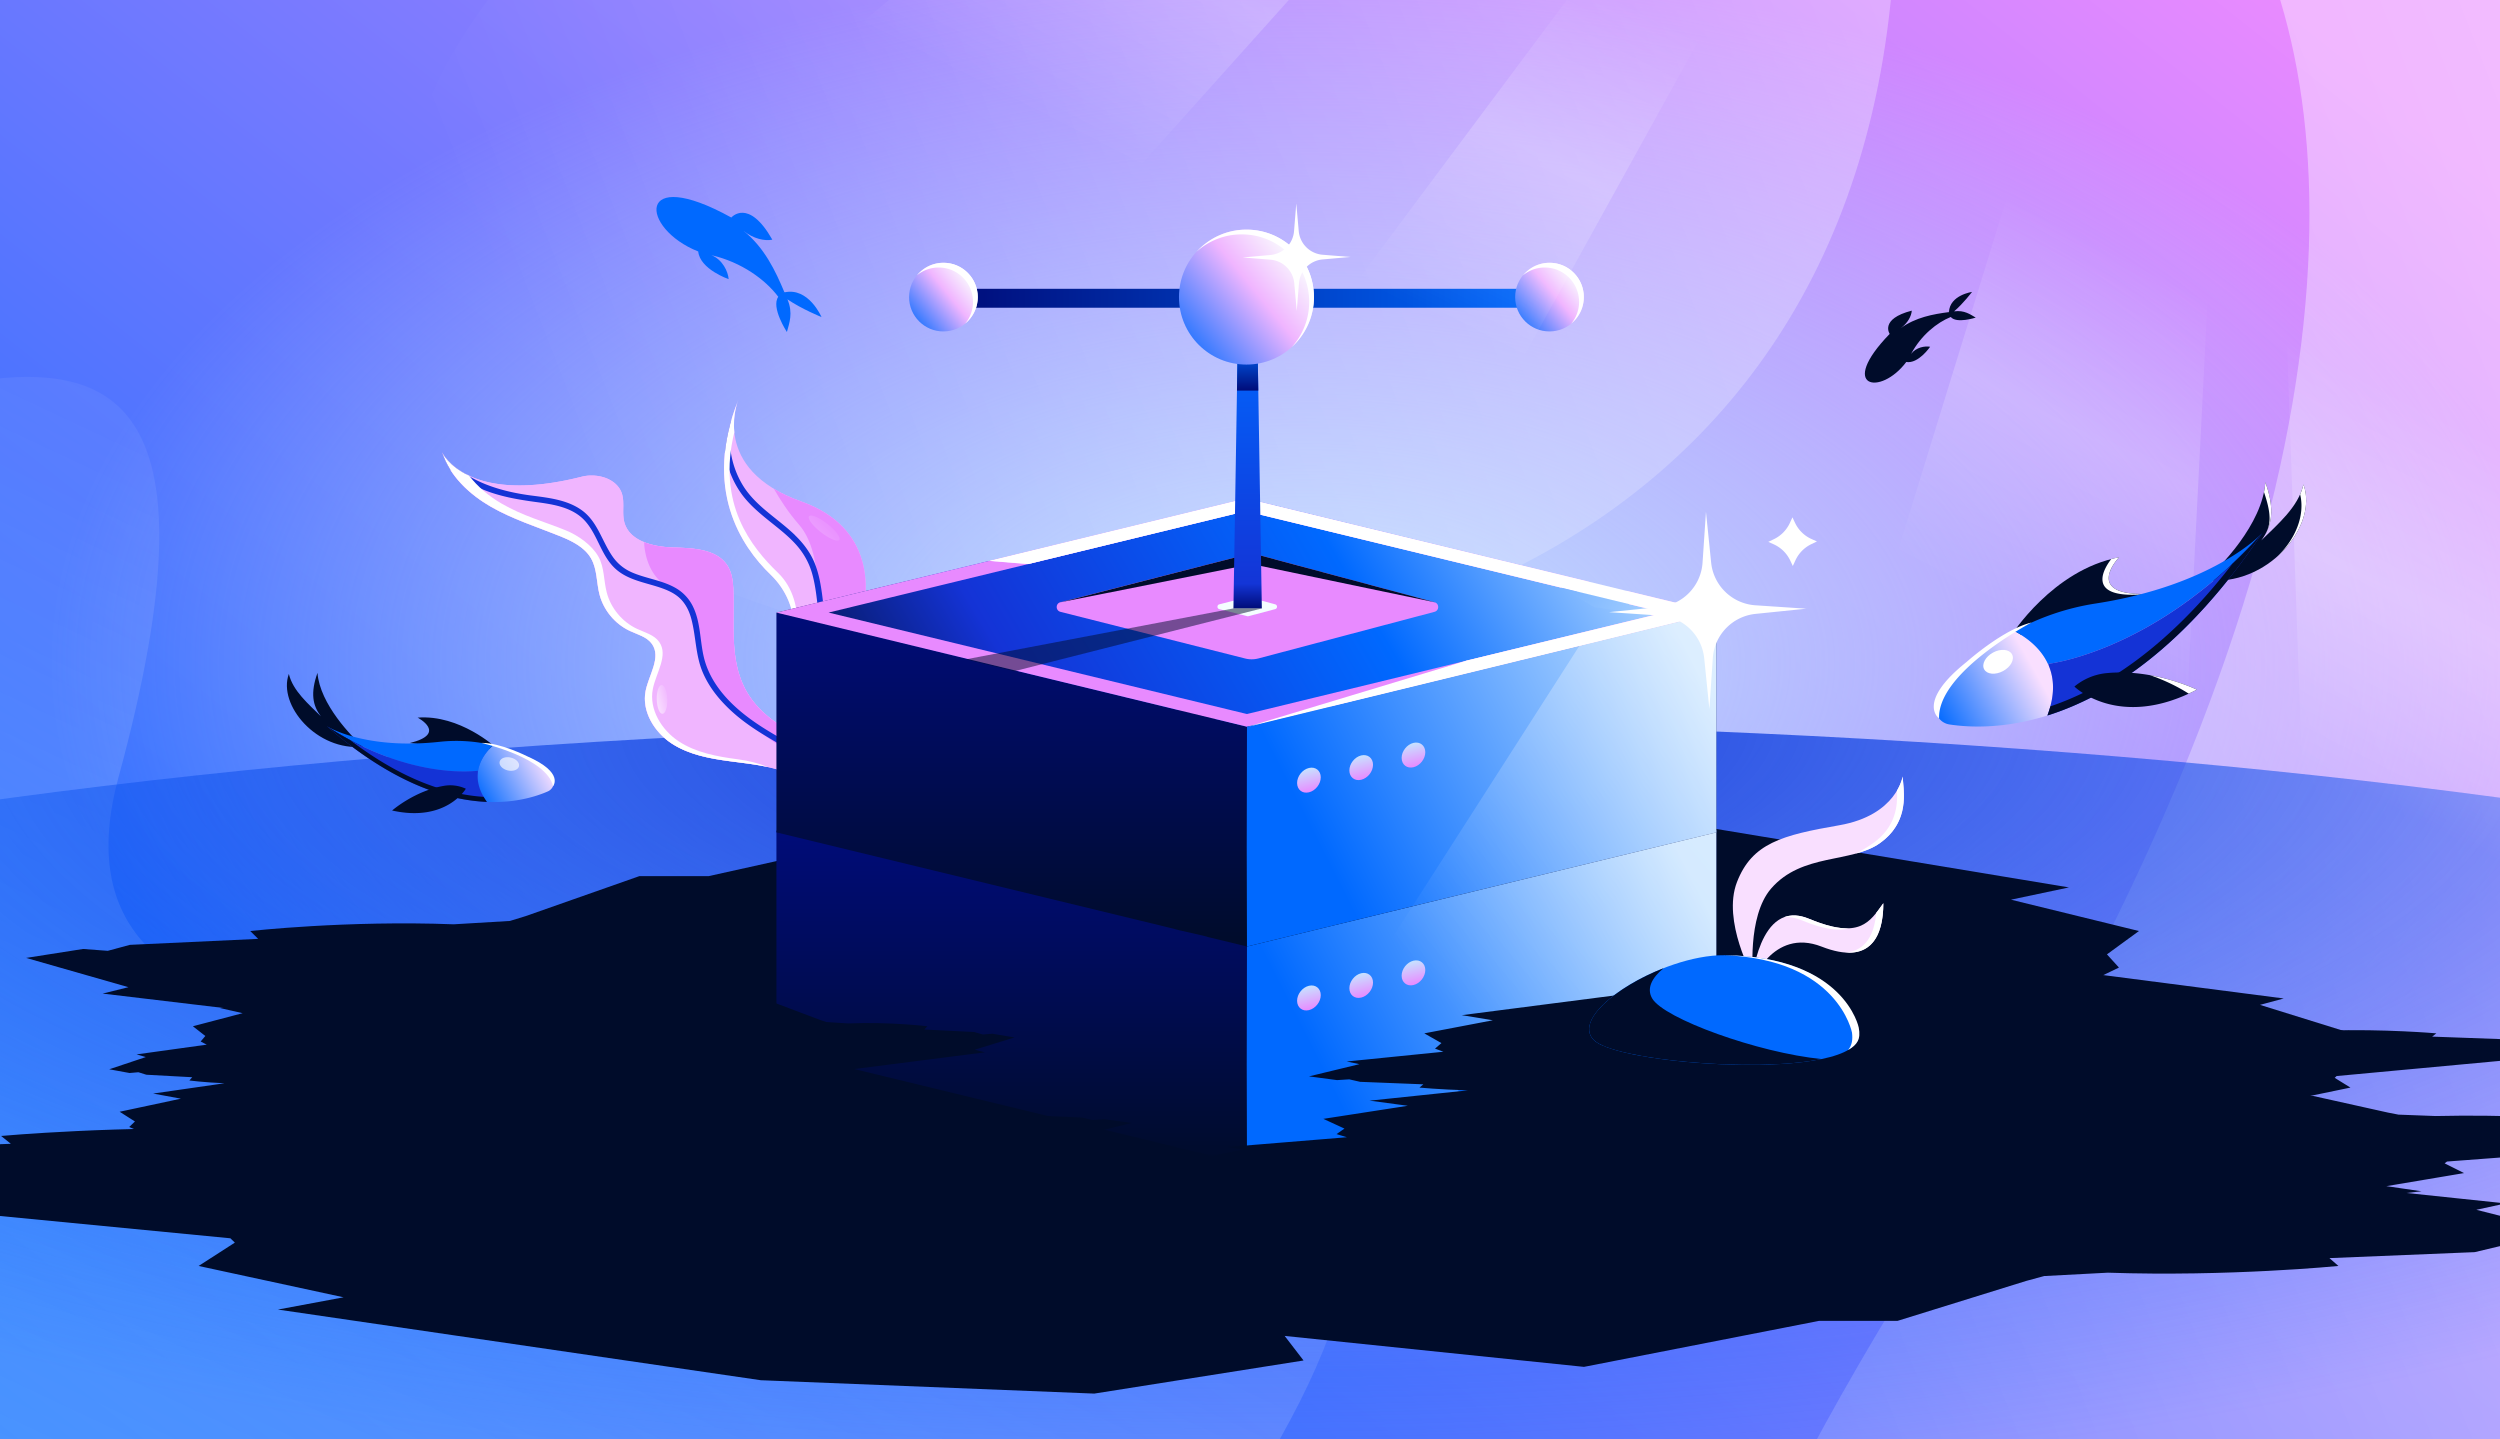
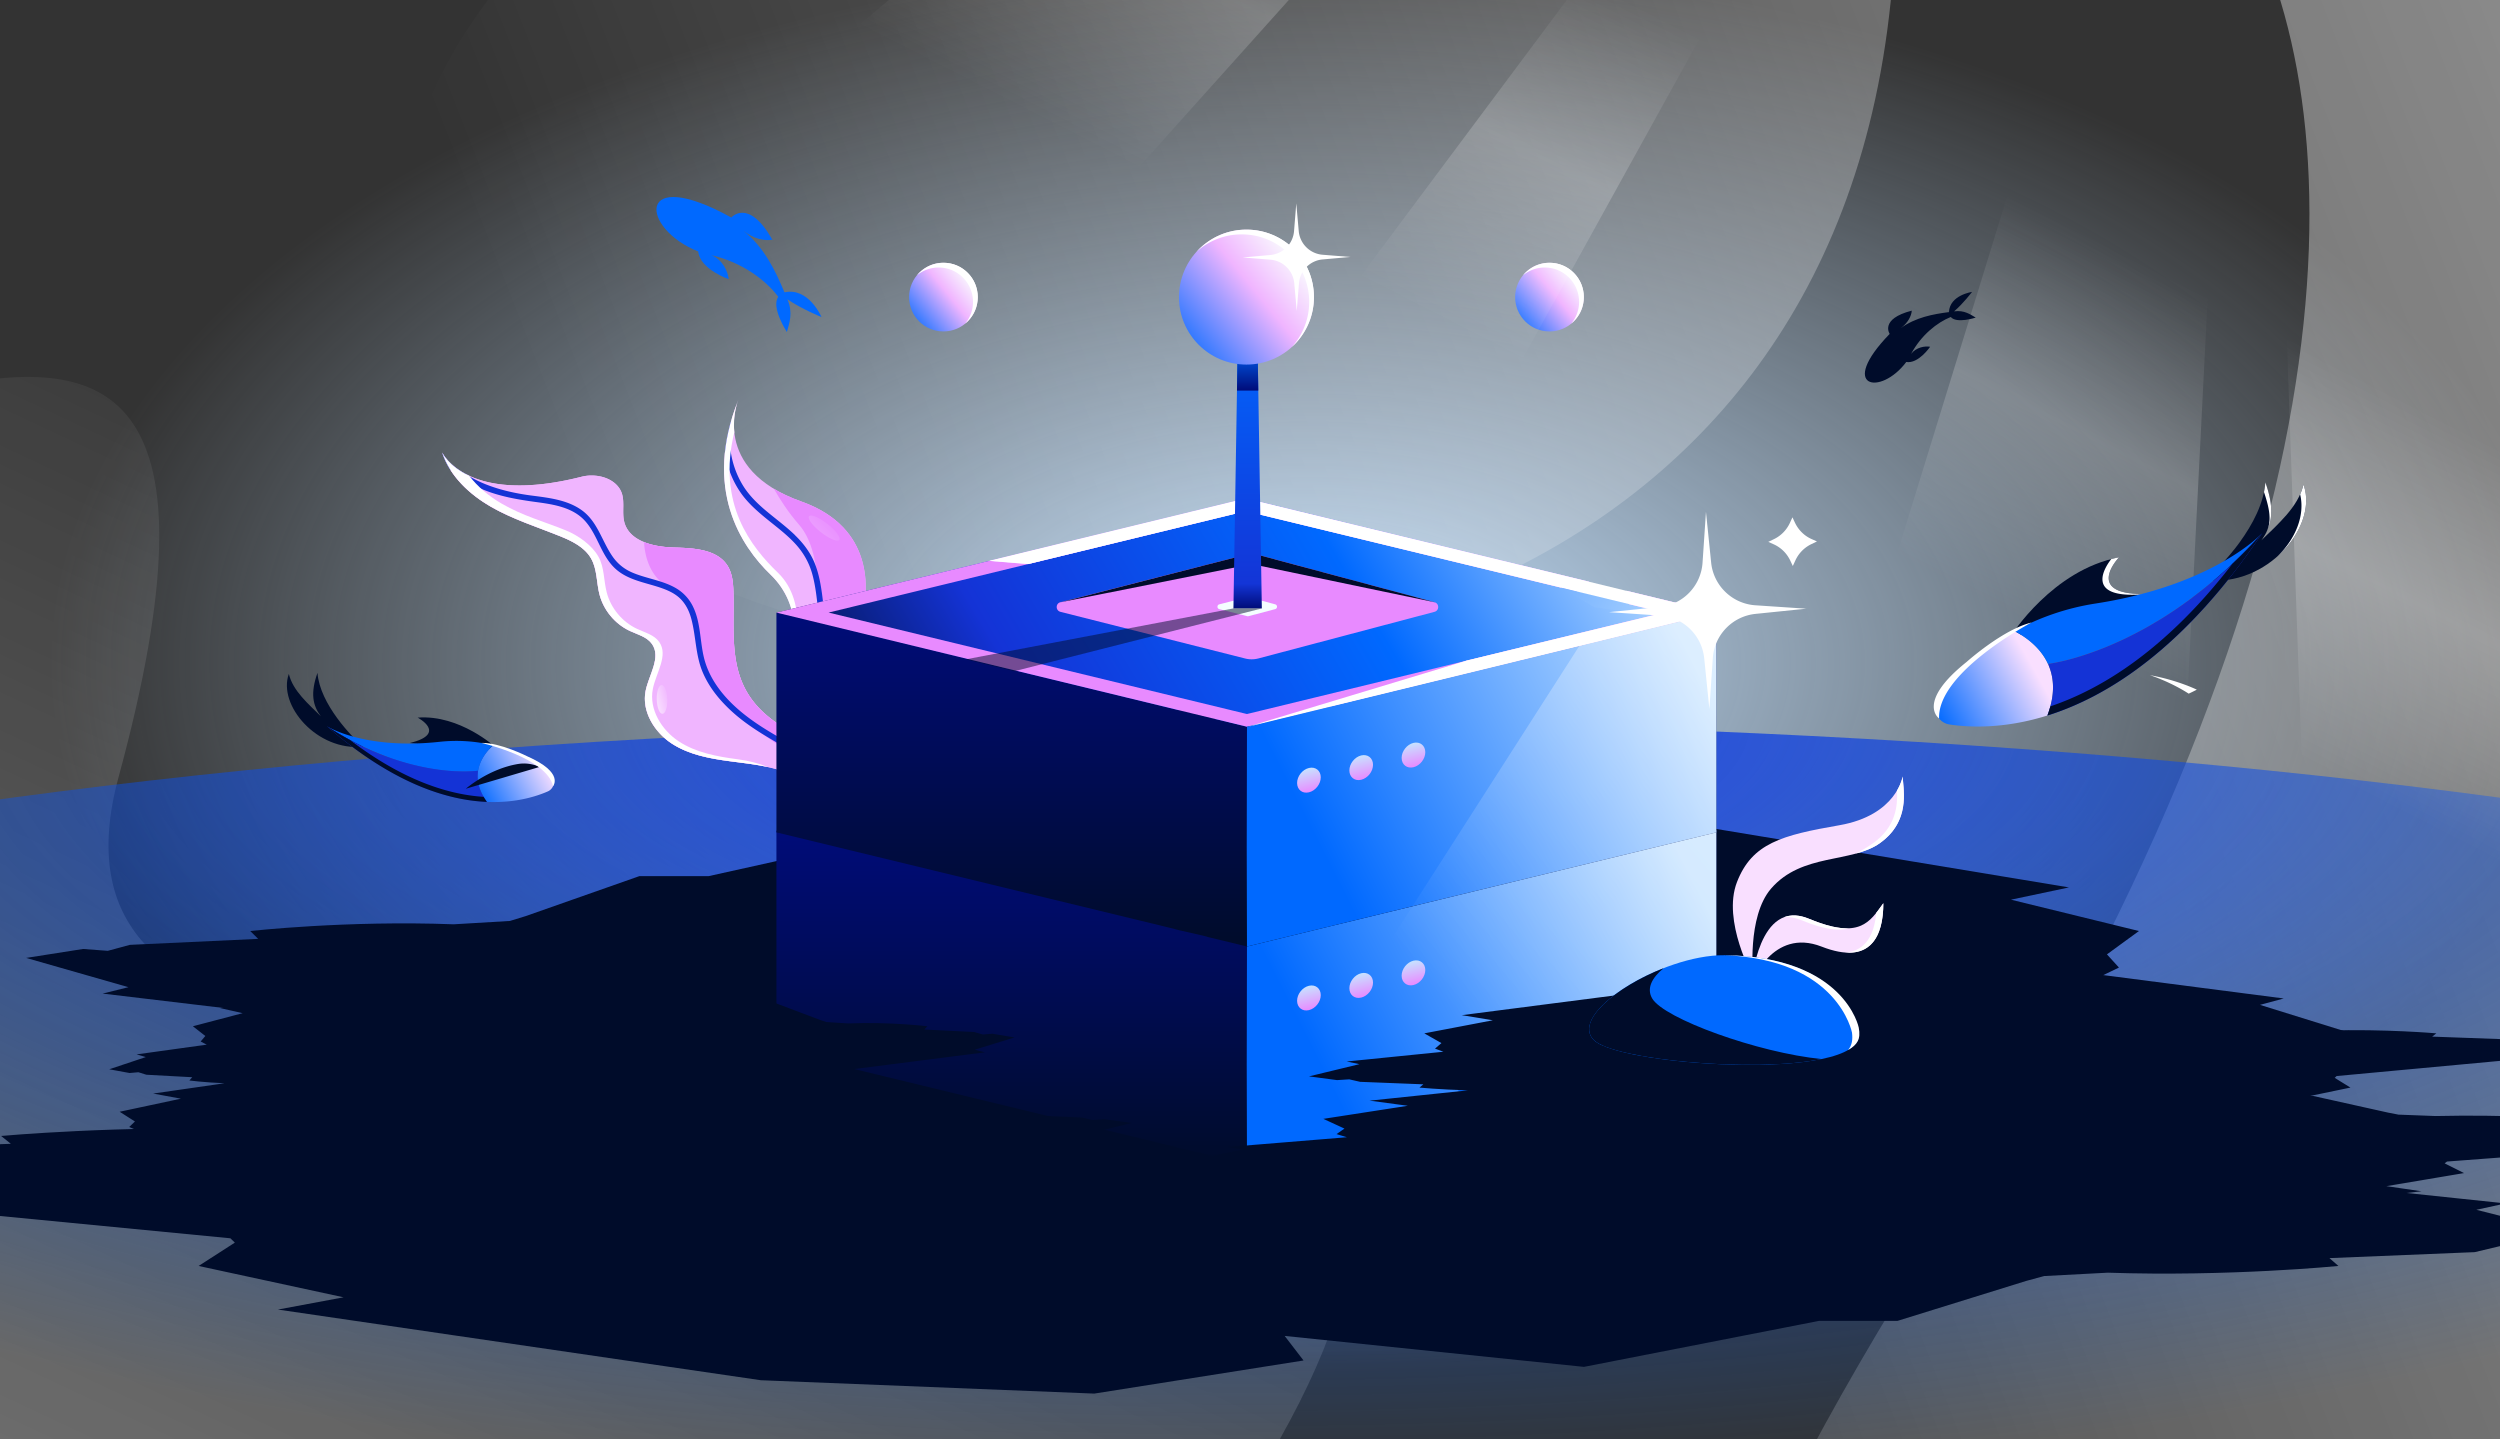
<svg xmlns="http://www.w3.org/2000/svg" fill="none" height="608" viewBox="0 0 1056 608" width="1056">
  <rect x="0" y="0" width="1056" height="608" fill="#333333" stroke="none" />
  <g clip-path="url(#a)">
-     <path d="M0 0h1056v608H0z" fill="url(#b)" />
    <path d="M1137 279.5C1137 460.926 875.31 608 552.5 608S-32 460.926-32 279.5 229.69-49 552.5-49 1137 98.075 1137 279.5" fill="url(#c)" />
    <path d="M800.426-23.803c8.97-199.899 378.414-20.151 16.445 548.043-361.973 568.19 4.226 800.04 635.979 709.78L974.531-366.317-174.324-251.305c461.341-23.387 950.149-133.539 510.226 140.172-549.903 342.139 440.147 630.594 464.524 87.33" fill="url(#d)" opacity=".5" />
    <path d="M50.101 328.177C139.508-.452-145.83 268.126-219.37 177.554L150.535 1415.18l487.793-48.84c-69.439-38.71-377.799-334.12-119.026-723.848 258.772-389.73-538.32-60.256-469.2-314.315" fill="url(#e)" opacity=".3" />
    <path d="M1469 491.5c0 103.001-420.18 186.5-938.5 186.5S-408 594.501-408 491.5 12.18 305 530.5 305 1469 388.499 1469 491.5" fill="url(#f)" />
    <path d="m895.041 408.7-6.611 3.179 76.225 9.877-10.045 2.699 39.758 12.365-22.122 3.78-9.589-.783-8.61 2.524-49.831 2.524 3.078 3.312s-15.749 1.919-38.132 2.8l77.489 10.431-30.167 5.177 66.571 13.239-16.643 9.86 6.242 5.576-8.143 3.179 93.879 9.878-12.37 2.698 48.97 12.365-27.25 3.78-11.81-.783-10.6 2.524-61.376 2.524 3.791 3.313s-46.22 4.573-97.367 2.839l-26.901 1.418-7.577 2.052-54.36 16.876h-33.152l-99.322 19.438-126.425-13.072 7.971 10.373-88.399 13.986-140.849-5.644-203.987-29.85 27.75-5.177-61.237-13.239 15.31-9.861-1.88-1.826-173.662-16.806 13.45-2.699-53.233-12.365 29.619-3.78 12.839.783 11.53-2.524 66.72-2.524-4.122-3.312s50.246-4.573 105.849-2.839l29.245-1.419 8.237-2.051 59.095-16.876h2.327l-31.776-8.462 12.429-9.86-1.526-1.826-141-16.807 10.921-2.698-43.22-12.365 24.047-3.78 10.425.783 9.36-2.524 54.172-2.524-3.346-3.313s40.796-4.573 85.94-2.839l23.745-1.418 6.688-2.052 47.981-16.876h29.261l87.666-19.438 111.589 13.072-7.035-10.373 78.025-13.985 124.32 5.643 180.049 29.85-24.493 5.177 54.05 13.239-13.513 9.861z" fill="#000c2a" />
    <path d="M311.803 169.078s-12.12 28.993 26.674 42.755c31.148 11.05 28.228 37.957 25.859 48.141-1.789 7.699-.941 15.823 2.712 22.82 8.742 16.773 29.295 26.125 37.838 30.996 3.497 2.001 6.977 4.052 9.517 7.179 5.137 6.322 14.847 19.886 4.996 34.694-20.348 30.594-1.794 54.446-1.794 54.446l-5.995 5.118s-28.221-33.343-8.652-62.394c19.568-29.051-22.539-41.962-22.539-41.962-37.351-9.923-45.668-28.597-45.05-44.216.356-8.975-3.334-17.611-9.801-23.84-12.746-12.264-28.566-36.425-13.771-73.744z" fill="#f0b5ff" />
    <path d="M342.926 290.009c14.688-1.923 5.811-29.488 3.653-36.19-.186-.577-.322-1-.389-1.238-.188-.671-.305-2.075-.462-3.961-.558-6.715-1.624-19.53-8.235-27.016-4.321-4.892-8.026-10.618-10.605-15.136 3.239 1.949 7.07 3.761 11.593 5.365 31.148 11.05 28.228 37.957 25.86 48.141-1.789 7.699-.941 15.824 2.712 22.821 7.63 14.64 24.261 23.627 34.046 28.915 1.425.77 2.705 1.462 3.791 2.081l.51.292-7.226 6.169c-7.947-6.375-17.75-9.381-17.75-9.381-19.379-5.148-30.943-12.651-37.498-20.862" fill="#e88aff" />
    <path d="M335.798 226.058c3.646 3.521 6.699 7.595 8.529 12.347 3.18 8.289 3.109 17.293 4.71 25.924.778 4.227 2.004 8.381 4.229 12.084 2.915 4.856 7.402 8.558 11.913 11.885 1.153.851 2.321 1.678 3.488 2.517 1.301.927-.087 2.978-1.388 2.051-4.762-3.385-9.607-6.853-13.379-11.368-3.165-3.777-5.209-8.168-6.445-12.904-2.264-8.658-1.967-17.772-4.431-26.388-1.333-4.655-3.692-8.777-6.949-12.356-3.694-4.049-8.127-7.312-12.353-10.763-4.07-3.324-8.06-6.859-11.038-11.235a39.9 39.9 0 0 1-5.543-12.194c-.4-1.494-.708-3.02-.938-4.553.469-4.487 1.399-9.238 2.899-14.238-1.125 5.189-1.145 10.632-.105 15.832a37.9 37.9 0 0 0 4.578 11.965c2.499 4.203 5.975 7.691 9.689 10.834 4.175 3.53 8.618 6.75 12.561 10.549z" fill="#1433d6" />
    <path d="M346.753 224.821c-3.53-2.762-5.776-5.79-5.015-6.761.76-.972 4.238.48 7.769 3.243s5.775 5.79 5.015 6.762-4.239-.481-7.769-3.244" fill="url(#g)" />
    <path d="M311.805 169.07c-14.795 37.319 1.025 61.48 13.771 73.744 6.467 6.228 10.156 14.865 9.8 23.84-.618 15.619 7.7 34.293 45.051 44.216.081.025 42.088 12.938 22.539 41.962-19.549 29.022 8.597 62.329 8.652 62.394l1.105-.943c-3.432-4.311-26.38-34.94-8.235-61.879 19.568-29.052-22.538-41.963-22.538-41.963-37.352-9.923-45.669-28.597-45.051-44.216.356-8.975-1.804-18.041-8.272-24.269-11.35-10.922-25.855-29.177-18.444-59.4-.803-7.661 1.627-13.479 1.627-13.479z" fill="#fff" />
    <path d="M413.213 413.549c-6.229-9.334-18.437-12.604-29.647-13.149s-22.694.863-33.495-2.187-21.055-12.478-20.058-23.658c.651-7.201 5.641-13.12 9.638-19.15s7.174-13.837 3.946-20.309c-1.904-3.812-5.705-6.335-9.609-8.048-7.992-3.506-16.847-4.332-25.504-5.481-8.651-1.142-17.533-2.762-24.828-7.561-7.29-4.792-12.632-13.545-10.954-22.109 1.336-6.815 6.683-14.176 2.698-19.871-2.12-3.023-6.069-3.986-9.415-5.56-6.235-2.932-11.049-8.737-12.766-15.409-1.292-5.009-.96-10.516-3.479-15.035-2.737-4.912-8.211-7.535-13.426-9.633-9.742-3.918-19.848-7.111-28.95-12.346s-17.326-12.925-20.597-22.902c0 0 10.324 22.565 58.952 10.219 6.025-1.531 13.809.399 16.524 5.993 1.95 4.033.318 8.933 1.491 13.262 2.204 8.116 12.494 10.429 20.898 10.657s18.411.697 22.785 7.873c1.912 3.141 2.261 6.977 2.374 10.66.432 13.81-1.496 28.45 4.767 40.765 6.83 13.452 21.739 20.647 36.12 25.212 4.071 1.299 8.368 2.557 11.395 5.576 5.657 5.641 4.748 14.981 2.559 22.655-2.184 7.681-5.256 15.848-2.657 23.401 2.107 6.102 7.604 10.459 13.405 13.299 5.802 2.841 12.118 4.508 17.936 7.299a51.5 51.5 0 0 1 17.708 13.997l5.474 8.7-3.302 2.819z" fill="#f0b5ff" />
    <path d="M413.213 413.549c-6.229-9.334-18.437-12.604-29.647-13.149s-22.694.863-33.495-2.187-21.055-12.478-20.058-23.658c.651-7.201 5.641-13.12 9.638-19.15s7.174-13.837 3.946-20.309c-1.904-3.812-5.705-6.335-9.609-8.048-7.992-3.506-16.847-4.332-25.504-5.481-8.651-1.142-17.533-2.762-24.828-7.561-7.29-4.792-12.632-13.545-10.954-22.109 1.336-6.815 6.683-14.176 2.698-19.871-2.12-3.023-6.069-3.986-9.415-5.56-6.235-2.932-11.049-8.737-12.766-15.409-1.292-5.009-.96-10.516-3.479-15.035-2.737-4.912-8.211-7.535-13.426-9.633-9.742-3.918-19.848-7.111-28.95-12.346s-17.326-12.925-20.597-22.902c0 0 10.324 22.565 58.952 10.219 6.025-1.531 13.809.399 16.524 5.993 1.95 4.033.318 8.933 1.491 13.262 2.204 8.116 12.494 10.429 20.898 10.657s18.411.697 22.785 7.873c1.912 3.141 2.261 6.977 2.374 10.66.432 13.81-1.496 28.45 4.767 40.765 6.83 13.452 21.739 20.647 36.12 25.212 4.071 1.299 8.368 2.557 11.395 5.576 5.657 5.641 4.748 14.981 2.559 22.655-2.184 7.681-5.256 15.848-2.657 23.401 2.107 6.102 7.604 10.459 13.405 13.299 5.802 2.841 12.118 4.508 17.936 7.299a51.5 51.5 0 0 1 17.708 13.997l5.474 8.7-3.302 2.819z" fill="#f0b5ff" />
    <path d="m413.194 413.527.016.022-.018-.02z" fill="#e88aff" />
    <path d="M329.339 325.318a45 45 0 0 1 4.646 1.73c3.903 1.713 7.704 4.237 9.608 8.048 3.228 6.472.05 14.279-3.946 20.309a184 184 0 0 1-2.099 3.073c-3.469 5.007-6.999 10.101-7.539 16.077-.996 11.181 9.257 20.609 20.058 23.658 7.511 2.121 15.352 2.086 23.201 2.052 3.439-.015 6.88-.031 10.295.136 11.2.544 23.398 3.808 29.631 13.126l3.3-2.818-5.474-8.7a51.45 51.45 0 0 0-17.708-13.996c-2.848-1.367-5.815-2.464-8.783-3.561-3.095-1.144-6.191-2.288-9.152-3.738-5.802-2.841-11.299-7.198-13.406-13.3-2.289-6.651-.18-13.778 1.848-20.63.275-.93.548-1.854.809-2.771 2.19-7.674 3.098-17.014-2.559-22.655-2.879-2.87-6.905-4.149-10.793-5.384l-.601-.192c-14.382-4.565-29.29-11.759-36.121-25.212-4.862-9.561-4.788-20.525-4.713-31.413.021-3.135.042-6.264-.054-9.352-.112-3.683-.462-7.519-2.374-10.66-4.373-7.176-14.381-7.645-22.785-7.873-4.123-.112-8.701-.726-12.555-2.281.181 5.231 2.13 13.741 9.107 18.326 9.677 6.358 12.107 15.129 13.427 19.896l.175.627c.207.74.401 1.848.643 3.237 1.259 7.224 3.841 22.028 16.656 31.926 3.617 2.794 7.285 5.274 10.57 7.494 10.152 6.863 16.646 11.252 6.688 14.821" fill="#e88aff" />
    <path d="M351.103 332.908c.376 1.551-2.061 1.985-2.444.44-1.996-8.151-9.49-13.195-16.299-17.202-7.18-4.234-14.419-8.216-20.853-13.574-6.122-5.102-11.598-11.253-14.713-18.674-2.991-7.124-2.799-14.821-4.709-22.205-.875-3.411-2.4-6.681-5.034-9.1-2.425-2.229-5.537-3.516-8.62-4.532-6.303-2.069-13.286-3.144-18.38-7.737-6.133-5.531-7.502-14.265-12.944-20.292-5.124-5.682-13.164-6.955-20.365-7.925-7.866-1.055-15.616-2.362-22.997-5.43-4.943-2.057-9.704-4.816-13.66-8.45-1.378-2.211-2.515-4.569-3.327-7.074 0 0 2.317 5.058 9.917 9.076 8.059 5.249 18.196 7.811 27.491 9.043 7.33.967 15.28 1.76 21.481 6.179 6.831 4.864 8.572 13.174 13.168 19.721 2.079 2.963 4.788 5.151 8.099 6.601 3.113 1.357 6.421 2.193 9.669 3.139 3.199.929 6.394 1.98 9.253 3.72a18.1 18.1 0 0 1 6.796 7.417c3.334 6.666 2.984 14.427 4.671 21.551 1.885 7.95 6.712 14.727 12.569 20.268 6.053 5.73 13.179 10.164 20.397 14.248 6.992 3.956 14.58 8.28 18.71 15.475.961 1.666 1.637 3.47 2.09 5.334z" fill="#1433d6" />
    <path d="M279.828 301.52c-1.234.037-2.315-2.655-2.416-6.011s.817-6.108 2.05-6.145c1.234-.038 2.315 2.654 2.416 6.01.101 3.357-.817 6.108-2.05 6.146" fill="url(#h)" />
    <path d="M339.072 386.126c-1.873.347-4.021-2.767-4.797-6.955-.775-4.187.115-7.863 1.989-8.21 1.873-.347 4.021 2.766 4.796 6.954s-.114 7.864-1.988 8.211" fill="url(#i)" />
    <path d="m413.203 413.527.018.021-.016-.023zm-78.345-51.053c-2.421 3.76-4.441 7.68-4.838 12.08-.997 11.18 9.257 20.608 20.058 23.658s22.286 1.642 33.495 2.187c11.2.545 23.398 3.809 29.632 13.126l2.276-1.943c-6.431-8.488-18.104-11.52-28.858-12.043-11.21-.545-22.694.862-33.495-2.187s-21.055-12.478-20.059-23.658c.397-4.397.702-7.836 1.789-11.22m-.671-53.424c4.395 3.019 9.37 5.386 14.959 7.16 1.577.503 3.878.806 6.28 1.165-1.556-.595-3.165-1.091-4.741-1.594-5.589-1.774-11.255-3.949-16.498-6.731M186.775 191.139c3.271 9.977 11.494 17.667 20.596 22.903s19.208 8.427 28.95 12.345c5.215 2.098 10.689 4.722 13.426 9.635 2.519 4.518 2.188 10.025 3.479 15.034 1.717 6.671 6.531 12.476 12.766 15.409 3.345 1.573 7.295 2.537 9.415 5.56 3.985 5.694-1.361 13.056-2.697 19.87-1.679 8.565 3.663 17.318 10.953 22.11 7.295 4.799 16.177 6.419 24.828 7.561 5.3.703 10.674 1.286 15.878 2.436-3.872-1.526-7.527-2.592-12.829-3.296-8.651-1.142-17.532-2.763-24.828-7.562-7.29-4.792-12.632-13.545-10.954-22.109 1.336-6.815 6.683-14.176 2.698-19.87-2.12-3.023-6.069-3.987-9.414-5.56-6.236-2.933-11.05-8.737-12.767-15.409-1.292-5.009-.96-10.517-3.479-15.035-2.737-4.912-8.64-9.065-13.855-11.163-9.742-3.919-17.889-6.01-26.991-11.245-5.319-3.06-10.075-7.033-13.764-11.796-8.796-4.105-11.411-9.818-11.411-9.818" fill="#fff" />
    <path d="m724.965 443.598-198.242 48.204-16.481-3.997c.097-.234-14.192-3.195-14.192-3.442 0-2.126 10.58-1.129 5.941-1.129-2.32 0-4.421.432-5.941 1.129l-168.085-40.765-.004-92.853 98.509 18.45 100.253 24.452 198.238-42.891z" fill="url(#j)" />
    <path clip-rule="evenodd" d="m526.296 302.553 144.992 35.164c-.297.411-.457.85-.457 1.306 0 2.299 4.076 4.162 9.104 4.162 2.936 0 5.547-.635 7.212-1.621l37.908 9.193-198.242 48.204-13.377-3.244c.182-.329.279-.673.279-1.027 0-2.299-4.076-4.162-9.104-4.162-2.708 0-5.139.54-6.807 1.398l-169.749-41.169z" fill="url(#k)" fill-rule="evenodd" />
    <path clip-rule="evenodd" d="m526.196 307.905 139.884 33.926c1.108 2.645 3.62 4.165 5.153 4.865 2.469 1.129 5.515 1.69 8.601 1.69 2.692 0 5.421-.429 7.763-1.337l15.31 3.713-176.197 42.844-8.611-2.088-20.826-5.051-147.274-35.718zm-198.243 42.851 198.242-48.204 144.991 35.164c-.296.411-.457.85-.457 1.306q0 .204.043.404c.444 2.109 4.332 3.758 9.062 3.758 2.935 0 5.547-.636 7.212-1.622l37.907 9.194-198.242 48.204-13.377-3.244c0-.038-15.629-3.755-15.632-3.792z" fill="#e88aff" fill-rule="evenodd" />
    <path d="m526.617 449.787.105 42.016 198.242-48.204-.004-92.842-198.238 48.224z" fill="url(#l)" />
    <path d="m615.992 445.871.061 24.129 108.939-26.683L724.99 420l-108.937 26.694z" fill="url(#m)" />
    <path d="m561.309 390.548 163.642-39.791-37.907-9.193c-1.665.986-4.276 1.621-7.212 1.621-4.73 0-8.618-1.649-9.062-3.758a2 2 0 0 1-.042-.404c0-.456.16-.895.457-1.306l-144.992-35.164-108.396 26.358 16.46 1.351 91.938-22.355 139.884 33.925c1.107 2.646 3.62 4.165 5.152 4.866 2.47 1.128 5.515 1.69 8.601 1.69 2.692 0 5.421-.43 7.763-1.337l15.31 3.713-83.363 20.27z" fill="#f9dfff" />
    <path d="m683.299 343.018-14.221-4.44 2.081 4.44 9.642 3.052z" fill="#f9dfff" />
    <path d="m611.001 378.46-49.692 12.084 42.044-14.089zm60.184-40.747-.007.009 15.84 3.852.026-.014 37.907 9.193-85.788 20.86-10.928-2.696 74.67-18.157-15.31-3.714c-2.342.908-5.071 1.337-7.763 1.337-3.085 0-6.131-.56-8.601-1.689-1.532-.701-4.045-2.22-5.152-4.865l-139.885-33.926-91.937 22.355-16.46-1.351 108.396-26.358z" fill="#fff" />
    <path d="m525.923 326.395-77.99 19.976c-2.109.54-2.104 3.536.006 4.069l78.021 19.711c1.842.465 3.772.454 5.608-.032l74.365-19.685c2.079-.55 2.084-3.499.007-4.057l-74.336-19.95a11.2 11.2 0 0 0-5.681-.032" fill="#e88aff" />
    <path d="m525.926 326.396-78.106 20.036 78.708-15.715a11.2 11.2 0 0 1 4.482.02l75.414 15.747-74.816-20.057a11.2 11.2 0 0 0-5.682-.031" fill="#000c2a" />
    <path d="m526.842 344.242-11.797 3.022c-1.055.27-1.052 1.768.003 2.035l11.798 2.98c.172.044.353.043.526-.003l11.259-2.98c1.04-.275 1.043-1.75.004-2.029l-11.26-3.022a1.05 1.05 0 0 0-.533-.003" fill="#f4feff" />
    <path d="m659.375 340.221 28.534 6.902 1.908 3.638-18.985 3.797z" fill="#1433d6" />
    <circle cx="5.143" cy="5.143" fill="url(#n)" r="5.143" transform="matrix(-.972 .233 0 -1 602.047 414.883)" />
    <circle cx="5.143" cy="5.143" fill="url(#o)" r="5.143" transform="matrix(-.972 .233 0 -1 579.969 420.182)" />
    <circle cx="5.143" cy="5.143" fill="url(#p)" r="5.143" transform="matrix(-.972 .233 0 -1 557.891 425.483)" />
    <path d="m724.965 351.598-198.242 48.204-16.481-3.997c.097-.234-14.192-3.195-14.192-3.442 0-2.126 10.58-1.129 5.941-1.129-2.32 0-4.421.432-5.941 1.129l-168.085-40.765-.004-92.853 98.509 18.45 100.253 24.452 198.238-42.891z" fill="url(#q)" />
    <path clip-rule="evenodd" d="m526.296 210.553 144.992 35.164c-.297.411-.457.85-.457 1.306 0 2.299 4.076 4.162 9.104 4.162 2.936 0 5.547-.635 7.212-1.621l37.908 9.193-198.242 48.204-13.377-3.244c.182-.329.279-.673.279-1.027 0-2.299-4.076-4.162-9.104-4.162-2.708 0-5.139.54-6.807 1.398l-169.749-41.169z" fill="url(#r)" fill-rule="evenodd" />
    <path clip-rule="evenodd" d="m526.196 215.905 139.884 33.926c1.108 2.645 3.62 4.165 5.153 4.865 2.469 1.129 5.515 1.69 8.601 1.69 2.692 0 5.421-.429 7.763-1.337l15.31 3.713-176.197 42.844-8.611-2.088-20.826-5.051-147.274-35.718zm-198.243 42.851 198.242-48.204 144.991 35.164c-.296.411-.457.85-.457 1.306q0 .204.043.404c.444 2.109 4.332 3.758 9.062 3.758 2.935 0 5.547-.636 7.212-1.622l37.907 9.194-198.242 48.204-13.377-3.244c0-.038-15.629-3.755-15.632-3.792z" fill="#e88aff" fill-rule="evenodd" />
    <path d="m526.617 357.787.105 42.016 198.242-48.204-.004-92.842-198.238 48.224z" fill="url(#s)" />
    <path d="m561.309 298.548 163.642-39.791-37.907-9.193c-1.665.986-4.276 1.621-7.212 1.621-4.73 0-8.618-1.649-9.062-3.758a2 2 0 0 1-.042-.404c0-.456.16-.895.457-1.306l-144.992-35.164-108.396 26.358 16.46 1.351 91.938-22.355 139.884 33.925c1.107 2.646 3.62 4.165 5.152 4.866 2.47 1.128 5.515 1.69 8.601 1.69 2.692 0 5.421-.43 7.763-1.337l15.31 3.713-83.363 20.27z" fill="#f9dfff" />
    <path d="m683.299 251.018-14.221-4.44 2.081 4.44 9.642 3.052z" fill="#f9dfff" />
    <path d="m671.185 245.713-.007.009 15.84 3.852.026-.014 37.907 9.193L526.992 307l92.55-27.969 83.363-20.271-15.31-3.714c-2.342.908-5.071 1.337-7.763 1.337-3.085 0-6.131-.56-8.601-1.689-1.532-.701-4.045-2.22-5.152-4.865l-139.885-33.926-91.937 22.355-16.46-1.351 108.396-26.358z" fill="#fff" />
    <path d="m525.923 234.395-77.99 19.976c-2.109.54-2.104 3.536.006 4.069l78.021 19.711c1.842.465 3.772.454 5.608-.032l74.365-19.685c2.079-.55 2.084-3.499.007-4.057l-74.336-19.95a11.2 11.2 0 0 0-5.681-.032" fill="#e88aff" />
    <path d="m525.926 234.396-78.106 20.036 78.708-15.715a11.2 11.2 0 0 1 4.482.02l75.414 15.747-74.816-20.057a11.2 11.2 0 0 0-5.682-.031" fill="#000c2a" />
    <path d="m526.842 252.242-11.797 3.022c-1.055.27-1.052 1.768.003 2.035l11.798 2.98c.172.044.353.043.526-.003l11.259-2.98c1.04-.275 1.043-1.75.004-2.029l-11.26-3.022a1.05 1.05 0 0 0-.533-.003" fill="#f4feff" />
    <path d="m659.375 248.221 28.534 6.902 1.908 3.638-16.325-2.261z" fill="url(#t)" />
    <circle cx="5.143" cy="5.143" fill="url(#u)" r="5.143" transform="matrix(-.972 .233 0 -1 602.047 322.883)" />
    <circle cx="5.143" cy="5.143" fill="url(#v)" r="5.143" transform="matrix(-.972 .233 0 -1 579.969 328.182)" />
    <circle cx="5.143" cy="5.143" fill="url(#w)" r="5.143" transform="matrix(-.972 .233 0 -1 557.891 333.483)" />
    <path d="M724.946 391.76v51.493l-198.173 48.481 140.528-219.196 57.665-13.785-.019 46.44v66.408l-.001 19.159z" fill="url(#x)" />
    <path d="m741.535 259.304 10.712-1.095 10.712-1.094-10.74-.722-10.741-.721a20.1 20.1 0 0 1-12.644-5.603 20.1 20.1 0 0 1-6.049-12.439l-1.093-10.711-1.094-10.711-.723 10.739-.723 10.74a20.1 20.1 0 0 1-5.604 12.644 20.13 20.13 0 0 1-12.441 6.05l-10.712 1.094-10.712 1.095 10.74.721 10.741.722a20.1 20.1 0 0 1 12.645 5.603 20.12 20.12 0 0 1 6.048 12.438l1.094 10.712 1.093 10.711.723-10.74.723-10.739a20.1 20.1 0 0 1 5.604-12.645 20.13 20.13 0 0 1 12.441-6.049m14.538-38.478.525-1.154.526-1.155.554 1.179.554 1.178a14.4 14.4 0 0 0 2.844 3.995 13.8 13.8 0 0 0 4.038 2.781l1.186.532 1.186.532-1.15.547-1.15.547a14.3 14.3 0 0 0-3.996 2.83 14.3 14.3 0 0 0-2.794 4.03l-.556 1.207-.556 1.208-.554-1.179-.554-1.178a14.4 14.4 0 0 0-2.844-3.996 14.1 14.1 0 0 0-4.038-2.78l-1.186-.532-1.186-.532 1.188-.572 1.188-.572a14 14 0 0 0 3.988-2.858 14.3 14.3 0 0 0 2.777-4.04z" fill="#fff" />
-     <path d="M652 122H402v8h250z" fill="url(#y)" />
    <path d="M531 134h-8l-2 123h12z" fill="url(#z)" />
    <path d="M532.993 256.999h-12L408 278.5l20.5 5z" fill="#000c2a" fill-opacity=".5" />
    <path d="m531 134-8 .268-.5 30.732h9z" fill="url(#A)" />
    <path d="M398.5 140c8.008 0 14.5-6.492 14.5-14.5s-6.492-14.5-14.5-14.5-14.5 6.492-14.5 14.5 6.492 14.5 14.5 14.5" fill="url(#B)" />
    <path d="M398.502 111c8.008 0 14.5 6.492 14.5 14.5 0 4.513-2.062 8.545-5.296 11.204a14.44 14.44 0 0 0 3.296-9.204c0-8.008-6.492-14.5-14.5-14.5a14.44 14.44 0 0 0-9.205 3.295A14.47 14.47 0 0 1 398.502 111" fill="#fff" />
    <path d="M654.5 140c8.008 0 14.5-6.492 14.5-14.5s-6.492-14.5-14.5-14.5-14.5 6.492-14.5 14.5 6.492 14.5 14.5 14.5" fill="url(#C)" />
    <path d="M654.502 111c8.008 0 14.5 6.492 14.5 14.5 0 4.513-2.062 8.545-5.296 11.204a14.44 14.44 0 0 0 3.296-9.204c0-8.008-6.492-14.5-14.5-14.5a14.44 14.44 0 0 0-9.205 3.295A14.47 14.47 0 0 1 654.502 111" fill="#fff" />
    <path d="M526.5 154c15.74 0 28.5-12.76 28.5-28.5S542.24 97 526.5 97 498 109.76 498 125.5s12.76 28.5 28.5 28.5" fill="url(#D)" />
    <path d="M526.503 97c15.74 0 28.5 12.76 28.5 28.5 0 8.379-3.617 15.912-9.373 21.127a28.4 28.4 0 0 0 7.373-19.127c0-15.74-12.76-28.5-28.5-28.5a28.4 28.4 0 0 0-19.128 7.372C510.59 100.616 518.124 97 526.503 97" fill="#fff" />
    <path d="m558.671 109.586 5.856-.521 5.856-.522-5.858-.47-5.859-.47a10.98 10.98 0 0 1-6.864-3.149 10.98 10.98 0 0 1-3.214-6.833l-.521-5.856-.521-5.855-.471 5.858-.47 5.858a10.98 10.98 0 0 1-3.15 6.863 10.98 10.98 0 0 1-6.835 3.215l-5.856.522-5.856.521 5.859.47 5.858.47a10.98 10.98 0 0 1 6.864 3.149 10.98 10.98 0 0 1 3.214 6.834l.521 5.855.521 5.856.471-5.858.471-5.859a10.995 10.995 0 0 1 9.984-10.078" fill="#fff" />
    <path d="m606.146 442.93 3.543 1.326-40.847 4.121 5.383 1.125-21.305 5.159 11.854 1.577 5.139-.327 4.614 1.053 26.703 1.053-1.65 1.382s8.44.8 20.434 1.168l-41.524 4.351 16.166 2.16-35.674 5.523 8.919 4.114-3.345 2.326 4.363 1.326-50.309 4.121 6.63 1.125-26.24 5.159 14.6 1.577 6.329-.327 5.683 1.053 32.889 1.053-2.032 1.382s24.768 1.908 52.176 1.184l14.415.592 4.061.856 29.13 7.04h17.765l53.223 8.11 67.748-5.454-4.272 4.328L838.086 518l75.476-2.354 109.308-12.453-14.87-2.16 32.82-5.523-8.21-4.113 1.01-.762 93.06-7.012-7.21-1.125 28.53-5.159-15.87-1.577-6.88.327-6.18-1.053-35.75-1.053 2.2-1.382s-26.92-1.908-56.72-1.184l-15.67-.592-4.41-.856-31.669-7.04h-1.247l17.028-3.53-6.661-4.114.818-.761 75.561-7.012-5.86-1.125 23.17-5.159-12.89-1.577-5.59.327-5.01-1.053-29.03-1.053 1.79-1.382s-21.86-1.908-46.052-1.184l-12.724-.592-3.584-.856-25.712-7.04h-15.68l-46.978-8.11-59.797 5.454 3.77-4.328L780.562 414l-66.62 2.354-96.483 12.453 13.126 2.16-28.964 5.523 7.241 4.113zm-521.386-3 2.57 1.326-29.643 4.121 3.906 1.125-15.461 5.159 8.602 1.577 3.73-.327 3.348 1.053 19.38 1.053-1.198 1.382s6.125.8 14.83 1.168l-30.136 4.351 11.732 2.16-25.889 5.523 6.472 4.114-2.427 2.326 3.167 1.326-36.511 4.121 4.811 1.125L7 487.772l10.596 1.577 4.593-.327 4.124 1.053 23.868 1.053-1.474 1.382s17.975 1.908 37.866 1.184l10.462.592 2.946.856 21.141 7.04h12.893l38.626 8.11 49.166-5.454-3.1 4.328L253.085 515l54.776-2.354 79.331-12.453-10.792-2.16 23.814-5.523-5.953-4.113.731-.762 67.537-7.012-5.231-1.125L478 474.339l-11.519-1.577-4.993.327-4.484-1.053-25.947-1.053 1.603-1.382s-19.541-1.908-41.165-1.184l-11.373-.592-3.203-.856-22.982-7.04h-.905l12.358-3.53-4.834-4.114.593-.761 54.835-7.012-4.247-1.125 16.808-5.159-9.352-1.577-4.054.327-3.641-1.053-21.067-1.053 1.302-1.382s-15.866-1.908-33.422-1.184l-9.235-.592-2.601-.856-18.659-7.04h-11.38l-34.093-8.11-43.397 5.454 2.736-4.328L211.338 411l-48.347 2.354-70.021 12.453 9.525 2.16-21.02 5.523 5.255 4.113z" fill="#000c2a" />
    <path d="M1260.15 760.478 973.307-58.197l-14.712-6.41 25.002 705.736z" fill="url(#E)" />
    <path d="m908.22 604.716 34.177-673.53-42.116-18.351-187.385 607.932z" fill="url(#F)" />
    <path d="M702.46-176.211 255.019 322.587 81 247.847 624.913-210z" fill="url(#G)" />
    <path d="m492.163 424.588 308.532-557.996-29.674-12.929-389.726 522.231z" fill="url(#H)" />
    <path d="M331.35 123.497c-1.147-.194 1.136-.255 0 0-3.801-9.137-8.486-18.937-17.259-25.968 4.162 3.336 8.895 4.362 12.139 3.705-10.141-17.825-17.316-9.348-17.316-9.348-40.55-22.417-38.571 4.581-13.984 14.342.759 7.534 12.854 11.686 12.854 11.686-.247-3.198-2.549-8.241-7.308-10.132 12.826 2.965 22.82 10.364 28.271 17.58-3.182 4.493 3.643 14.884 3.643 14.884.99-3.742 2.709-7.998.22-13.809 6.221 4.212 14.4 7.488 14.4 7.488s-5.45-12.722-15.66-10.428" fill="#0069ff" />
    <path d="M849.512 268.455s17.528-27.78 45.569-33.039c0 0-15.316 16.034 11.378 15.479 0 0-52.704 19.929-56.947 17.56" fill="#000c2a" />
    <path d="M891.799 236.143c-2.209 2.816-12.026 16.836 13.197 14.909 0 0-29.611 11.235-47.177 16.295 15.965-4.097 48.642-16.453 48.642-16.453-26.694.555-11.378-15.479-11.378-15.479a51 51 0 0 0-3.284.728" fill="#fff" />
    <path d="M956.888 203.723c-1.225 17.737-19.273 36.094-25.365 41.284 25.995 3.174 47.923-22.618 41.459-40.355-2.208 9.604-11.012 16.885-17.832 23.624 4.533-5.964 5.888-12.935 1.738-24.553" fill="#000c2a" />
    <path d="M956.31 207.843c.282-1.373.478-2.748.573-4.12 3.493 9.781 3.086 16.269.164 21.634 2.388-4.491 2.125-9.046-.737-17.514m-9.601 20.273a93 93 0 0 1-3.292 4.368 81 81 0 0 0 3.292-4.368m15.293 6.882c9.524-8.466 14.52-20.618 10.975-30.346a22.7 22.7 0 0 1-1.404 4.157c2.138 8.771-1.88 18.775-9.571 26.189m1.129-14.553c-1.675 1.74-3.416 3.414-5.113 5.044-.98.942-1.945 1.869-2.874 2.787 1.019-1.007 2.038-1.979 3.04-2.936 1.722-1.642 3.397-3.24 4.947-4.895" fill="#fff" />
    <path d="M850.925 266.547a98 98 0 0 0-16.944 11.796c-6.04 5.251-11.642 11.142-15.38 17.296a6.87 6.87 0 0 0-.364 6.47 6.87 6.87 0 0 0 5.184 3.895c8.638 1.322 23.269 1.911 41.408-3.777 7.878-20.86-5.765-31.435-13.904-35.68" fill="url(#I)" />
    <path d="M955.505 225.262s-20.13 21.891-70.252 29.654a104 104 0 0 0-34.333 11.663c4.582 2.384 10.901 6.777 14.151 13.873 0-.033 45.423-4.954 90.434-55.19" fill="#0069ff" />
    <path d="M942.959 238.16c-39.136 36.905-75.325 41.944-77.762 42.242.084.288.159.576.234.863 1.881 4.576 2.514 10.219.632 17.106a42 42 0 0 1-1.236 3.856c25.559-8.014 58.092-28.492 90.681-76.964a216 216 0 0 1-12.549 12.897" fill="#1433d6" />
    <path d="M866.063 298.371a42 42 0 0 1-1.236 3.856c25.559-8.014 58.092-28.492 90.681-76.964a216 216 0 0 1-12.549 12.897c-27.7 35.879-54.762 52.745-76.896 60.211" fill="#000c2a" />
-     <path d="M876.204 289.977s18.668 18.602 51.734 1.339c0 0-18.217-8.976-38.265-6.975a25.03 25.03 0 0 0-13.452 5.668z" fill="#000c2a" />
    <path d="M924.504 293.003a78 78 0 0 0 3.428-1.687s-8.256-4.067-19.768-6.116c8.779 2.989 15 6.921 16.34 7.803M819.073 303.48s-9.822-6.732 11.613-23.871c0 0 15.305-13.724 27.434-16.655-.025 0-39.772 20.854-39.047 40.526" fill="#fff" />
-     <path d="M846.109 283.452c3.251-1.751 4.942-4.922 3.776-7.082-1.165-2.16-4.746-2.492-7.998-.741s-4.942 4.922-3.776 7.082c1.165 2.16 4.746 2.492 7.998.741" fill="#fff" />
    <path d="M803.68 328s-2.514 16.368-26.761 20.585c-24.248 4.217-36.854 7.548-43.229 24.016s6.851 40.152 6.851 40.152-2.704-25.524 7.559-37.407c13.037-15.096 33.964-10.646 45.973-19.213 12.886-9.191 9.962-22.095 9.607-28.133" fill="#f9dfff" />
    <path d="M783.812 360.584c2.408-1.229 4.86-2.634 7.408-4.451 9.53-6.798 10.412-15.627 10.082-22.206 1.98-3.362 2.374-5.927 2.374-5.927.039.668.11 1.42.187 2.242.622 6.605 1.667 17.716-9.793 25.891-2.961 2.112-6.464 3.433-10.258 4.451" fill="#fff" />
    <path d="M739.859 415.346s8.698-23.664 29.597-15.495c20.898 8.168 26.064-4.606 26.064-18.329-5.759 7.998-10.034 15.493-31.408 6.573s-24.253 27.237-24.253 27.237z" fill="#f9dfff" />
    <path d="M779.517 402.361c12.575.894 16.004-9.658 16.004-20.839l-.643.898c-.79 1.106-1.565 2.19-2.375 3.21-.747 8.643-4.115 16.038-12.986 16.731m1.629-10.255c-4.098.236-9.504-.87-17.032-4.011-4.177-1.743-7.647-1.765-10.528-.672 2.248-.215 4.795.181 7.678 1.384 9.417 3.93 15.514 4.536 19.882 3.299" fill="#fff" />
    <path d="M822.662 422.727c5.319 0 10.318-1.743 10.318-3.514s-4.999-2.899-10.318-2.899-9.631 1.436-9.631 3.207 4.312 3.206 9.631 3.206m-38.243 11.679s-4.011-26.199-56.462-26.715c-27.291-.265-69.013 24.652-56.757 35.967s122.481 17.822 113.932-7.47z" fill="#000c2a" />
    <path d="M784.549 434.503s-5.332-30.503-56.163-31.019c-26.448-.265-66.881 24.656-55.004 35.973s121.006 17.902 111.167-4.968z" fill="#0069ff" />
    <path d="M702.725 408.948c-4.98 4.051-7.279 8.561-4.876 12.747 4.935 8.596 44.846 23.019 71.6 25.647-28.727 5.941-87.528.25-96.067-7.886-8.332-7.938 9.077-22.571 29.343-30.508" fill="#000c2a" />
    <path d="M728.359 403.483c48.167 1.721 53.924 32.705 53.924 32.705.356 2.85.057 5.341-1.662 7.354 3.918-2.284 5.457-4.586 4.512-9.492 0 0-5.921-30.05-56.752-30.566z" fill="#fff" />
    <path d="M209.444 315.752s-15.164-14.003-33.023-12.629c0 0 12.882 6.76-3.39 10.759 0 0 34.224 3.999 36.413 1.87m-75.34-31.544c1.012 13.261 14.672 27.232 19.278 31.196-19.524 1.988-36.139-17.592-31.371-30.739 1.709 7.203 8.365 12.769 13.526 17.9-3.439-4.519-4.493-9.744-1.433-18.357" fill="#000c2a" />
    <path d="M208.273 314.822a61.2 61.2 0 0 1 12.198 4.401c4.517 2.2 8.877 4.864 12.15 7.99a4.3 4.3 0 0 1 1.126 1.771 4.3 4.3 0 0 1 .157 2.092 4.31 4.31 0 0 1-2.499 3.213c-5.021 2.207-13.799 4.94-25.724 4.442-8.196-11.38-1.673-20.016 2.592-23.909" fill="url(#J)" />
    <path d="M138.118 306.79s15.781 10.003 47.439 6.564a65.4 65.4 0 0 1 22.716 1.469c-2.39 2.195-5.5 5.882-6.312 10.715 0 0-28.357 4.427-63.843-18.748" fill="#0069ff" />
    <path d="M147.815 312.562c29.754 16.02 52.515 13.194 54.041 12.985 0 .184-.001.369.007.546-.395 3.083.162 6.601 2.408 10.479.407.703.862 1.411 1.381 2.139-16.807-.707-39.878-7.834-67.549-31.937a135 135 0 0 0 9.712 5.788" fill="#1433d6" />
    <path d="M204.286 336.587c.408.704.862 1.411 1.381 2.14-16.806-.707-39.877-7.835-67.549-31.938a132 132 0 0 0 9.716 5.778c22.638 17.258 41.813 23.089 56.452 24.02" fill="#000c2a" />
-     <path d="M196.771 333.158s-8.285 14.317-31.147 9.203c0 0 9.59-8.387 22.068-10.453a15.7 15.7 0 0 1 9.079 1.25" fill="#000c2a" />
+     <path d="M196.771 333.158c0 0 9.59-8.387 22.068-10.453a15.7 15.7 0 0 1 9.079 1.25" fill="#000c2a" />
    <path d="M233.617 332.047s4.862-5.66-10.923-12.594c0 0-11.52-5.833-19.376-5.647.02.006 27.521 6.191 30.299 18.241" fill="#fff" />
-     <path d="M211.045 321.749c.354-1.499 2.471-2.283 4.728-1.75 2.257.534 3.8 2.182 3.446 3.682s-2.471 2.283-4.728 1.75c-2.258-.534-3.8-2.182-3.446-3.682" fill="#fff" opacity=".63" />
    <path d="M823.239 131.829c-.336.727.035-.8 0 0-6.753.878-14.105 2.224-20.356 6.784 2.965-2.164 4.5-5.122 4.648-7.395-13.665 3.523-9.328 9.816-9.328 9.816-22.194 22.891-3.907 26.441 7.005 11.871 5.141.853 10.078-6.431 10.078-6.431-2.169-.412-5.933.208-8.046 3.028 4.28-7.984 10.994-13.289 16.768-15.609 2.411 2.924 10.542.263 10.542.263-2.307-1.332-4.824-3.24-9.131-2.634 3.918-3.373 7.567-8.215 7.567-8.215s-9.431 1.328-9.747 8.522" fill="#000c2a" />
  </g>
  <defs>
    <linearGradient gradientUnits="userSpaceOnUse" id="b" x1="0" x2="673" y1="622.5" y2="-228.5">
      <stop stop-color="#0069ff" />
      <stop offset="1" stop-color="#e88aff" />
    </linearGradient>
    <linearGradient gradientUnits="userSpaceOnUse" id="d" x1="1143.5" x2="226.13" y1="-198" y2="161.676">
      <stop stop-color="#fff" />
      <stop offset="1" stop-color="#fff" stop-opacity="0" />
    </linearGradient>
    <linearGradient gradientUnits="userSpaceOnUse" id="e" x1="-41.001" x2="195.178" y1="634" y2="131.381">
      <stop stop-color="#fff" />
      <stop offset="1" stop-color="#fff" stop-opacity="0" />
    </linearGradient>
    <linearGradient gradientUnits="userSpaceOnUse" id="g" x1="304.991" x2="350.171" y1="258.779" y2="214.923">
      <stop stop-color="#fff" />
      <stop offset="1" stop-color="#fff" stop-opacity="0" />
    </linearGradient>
    <linearGradient gradientUnits="userSpaceOnUse" id="h" x1="271.751" x2="282.666" y1="295.818" y2="292.753">
      <stop stop-color="#fff" />
      <stop offset="1" stop-color="#fff" stop-opacity="0" />
    </linearGradient>
    <linearGradient gradientUnits="userSpaceOnUse" id="i" x1="327.389" x2="341.761" y1="390.334" y2="372.445">
      <stop stop-color="#fff" />
      <stop offset="1" stop-color="#fff" stop-opacity="0" />
    </linearGradient>
    <linearGradient gradientUnits="userSpaceOnUse" id="j" x1="526.463" x2="526.463" y1="350.745" y2="491.802">
      <stop stop-color="#000c79" />
      <stop offset="1" stop-color="#000c2a" />
    </linearGradient>
    <linearGradient gradientUnits="userSpaceOnUse" id="k" x1="518.451" x2="532.437" y1="422.202" y2="357.421">
      <stop stop-color="#000c2a" />
      <stop offset="1" stop-color="#1433d6" />
    </linearGradient>
    <linearGradient gradientUnits="userSpaceOnUse" id="l" x1="724.964" x2="526.617" y1="390.757" y2="491.803">
      <stop stop-color="#c6e3ff" />
      <stop offset=".79" stop-color="#0069ff" />
    </linearGradient>
    <linearGradient gradientUnits="userSpaceOnUse" id="m" x1="724.992" x2="611.031" y1="412.971" y2="471.076">
      <stop stop-color="#c6e3ff" />
      <stop offset=".79" stop-color="#0069ff" />
    </linearGradient>
    <linearGradient gradientUnits="userSpaceOnUse" id="n" x1="5.143" x2="5.143" y1="10.286" y2="0">
      <stop stop-color="#c6e3ff" />
      <stop offset="1" stop-color="#e88aff" />
    </linearGradient>
    <linearGradient gradientUnits="userSpaceOnUse" id="o" x1="5.143" x2="5.143" y1="10.286" y2="0">
      <stop stop-color="#c6e3ff" />
      <stop offset="1" stop-color="#e88aff" />
    </linearGradient>
    <linearGradient gradientUnits="userSpaceOnUse" id="p" x1="5.143" x2="5.143" y1="10.286" y2="0">
      <stop stop-color="#c6e3ff" />
      <stop offset="1" stop-color="#e88aff" />
    </linearGradient>
    <linearGradient gradientUnits="userSpaceOnUse" id="q" x1="526.463" x2="526.463" y1="258.745" y2="399.802">
      <stop stop-color="#000c79" />
      <stop offset="1" stop-color="#000c2a" />
    </linearGradient>
    <linearGradient gradientUnits="userSpaceOnUse" id="r" x1="404.492" x2="716.492" y1="434.5" y2="249">
      <stop stop-color="#000c2a" />
      <stop offset=".267" stop-color="#1433d6" />
      <stop offset=".659" stop-color="#0069ff" />
      <stop offset="1" stop-color="#c6e3ff" />
    </linearGradient>
    <linearGradient gradientUnits="userSpaceOnUse" id="s" x1="724.964" x2="526.617" y1="298.757" y2="399.803">
      <stop stop-color="#c6e3ff" />
      <stop offset=".79" stop-color="#0069ff" />
    </linearGradient>
    <linearGradient gradientUnits="userSpaceOnUse" id="t" x1="689.992" x2="659.992" y1="258" y2="248.5">
      <stop stop-color="#9bc9ff" />
      <stop offset="1" stop-color="#78b3ff" />
    </linearGradient>
    <linearGradient gradientUnits="userSpaceOnUse" id="u" x1="5.143" x2="5.143" y1="10.286" y2="0">
      <stop stop-color="#c6e3ff" />
      <stop offset="1" stop-color="#e88aff" />
    </linearGradient>
    <linearGradient gradientUnits="userSpaceOnUse" id="v" x1="5.143" x2="5.143" y1="10.286" y2="0">
      <stop stop-color="#c6e3ff" />
      <stop offset="1" stop-color="#e88aff" />
    </linearGradient>
    <linearGradient gradientUnits="userSpaceOnUse" id="w" x1="5.143" x2="5.143" y1="10.286" y2="0">
      <stop stop-color="#c6e3ff" />
      <stop offset="1" stop-color="#e88aff" />
    </linearGradient>
    <linearGradient gradientUnits="userSpaceOnUse" id="x" x1="933.983" x2="586.882" y1="105.768" y2="395.629">
      <stop stop-color="#fff" />
      <stop offset="1" stop-color="#fff" stop-opacity="0" />
    </linearGradient>
    <linearGradient gradientUnits="userSpaceOnUse" id="y" x1="652" x2="402" y1="126" y2="126">
      <stop stop-color="#0069ff" />
      <stop offset="1" stop-color="#000c79" />
    </linearGradient>
    <linearGradient gradientUnits="userSpaceOnUse" id="z" x1="527" x2="527" y1="134" y2="257">
      <stop stop-color="#0069ff" />
      <stop offset=".915" stop-color="#1335d7" />
      <stop offset="1" stop-color="#000c79" />
    </linearGradient>
    <linearGradient gradientUnits="userSpaceOnUse" id="A" x1="526" x2="526" y1="134" y2="165">
      <stop offset=".376" stop-color="#0069ff" />
      <stop offset="1" stop-color="#000c79" />
    </linearGradient>
    <linearGradient gradientUnits="userSpaceOnUse" id="B" x1="389.903" x2="417.568" y1="145.382" y2="122.856">
      <stop stop-color="#0069ff" />
      <stop offset=".603" stop-color="#f0b5ff" />
      <stop offset=".927" stop-color="#f9fafe" />
    </linearGradient>
    <linearGradient gradientUnits="userSpaceOnUse" id="C" x1="645.903" x2="673.568" y1="145.382" y2="122.856">
      <stop stop-color="#0069ff" />
      <stop offset=".603" stop-color="#f0b5ff" />
      <stop offset=".927" stop-color="#f9fafe" />
    </linearGradient>
    <linearGradient gradientUnits="userSpaceOnUse" id="D" x1="509.602" x2="563.979" y1="164.579" y2="120.303">
      <stop stop-color="#0069ff" />
      <stop offset=".603" stop-color="#f0b5ff" />
      <stop offset=".927" stop-color="#f9fafe" />
    </linearGradient>
    <linearGradient gradientUnits="userSpaceOnUse" id="E" x1="679.21" x2="608.126" y1="-3.668" y2="135.737">
      <stop stop-color="#fff" stop-opacity="0" />
      <stop offset=".48" stop-color="#fff" stop-opacity=".2" />
      <stop offset="1" stop-color="#fff" stop-opacity="0" />
    </linearGradient>
    <linearGradient gradientUnits="userSpaceOnUse" id="F" x1="679.21" x2="608.126" y1="-3.668" y2="135.737">
      <stop stop-color="#fff" stop-opacity="0" />
      <stop offset=".48" stop-color="#fff" stop-opacity=".2" />
      <stop offset="1" stop-color="#fff" stop-opacity="0" />
    </linearGradient>
    <linearGradient gradientUnits="userSpaceOnUse" id="G" x1="679.21" x2="608.126" y1="-3.668" y2="135.737">
      <stop stop-color="#fff" stop-opacity="0" />
      <stop offset=".48" stop-color="#fff" stop-opacity=".2" />
      <stop offset="1" stop-color="#fff" stop-opacity="0" />
    </linearGradient>
    <linearGradient gradientUnits="userSpaceOnUse" id="H" x1="679.21" x2="608.126" y1="-3.668" y2="135.737">
      <stop stop-color="#fff" stop-opacity="0" />
      <stop offset=".48" stop-color="#fff" stop-opacity=".2" />
      <stop offset="1" stop-color="#fff" stop-opacity="0" />
    </linearGradient>
    <linearGradient gradientUnits="userSpaceOnUse" id="I" x1="859.723" x2="818.336" y1="283.613" y2="306.788">
      <stop stop-color="#f9dfff" />
      <stop offset=".978" stop-color="#0069ff" />
    </linearGradient>
    <linearGradient gradientUnits="userSpaceOnUse" id="J" x1="232.011" x2="203.181" y1="324.746" y2="340.768">
      <stop stop-color="#f9dfff" />
      <stop offset=".978" stop-color="#0069ff" />
    </linearGradient>
    <radialGradient cx="0" cy="0" gradientTransform="matrix(0 298.5 -533.723 0 553 280)" gradientUnits="userSpaceOnUse" id="c" r="1">
      <stop stop-color="#c6e3ff" />
      <stop offset="1" stop-color="#c6e3ff" stop-opacity="0" />
    </radialGradient>
    <radialGradient cx="0" cy="0" gradientTransform="matrix(0 326.5 -923.715 -.61 531.081 305)" gradientUnits="userSpaceOnUse" id="f" r="1">
      <stop stop-color="#1433d6" />
      <stop offset="1" stop-color="#0069ff" stop-opacity="0" />
    </radialGradient>
    <clipPath id="a">
      <path d="M0 0h1056v608H0z" fill="#fff" />
    </clipPath>
  </defs>
</svg>